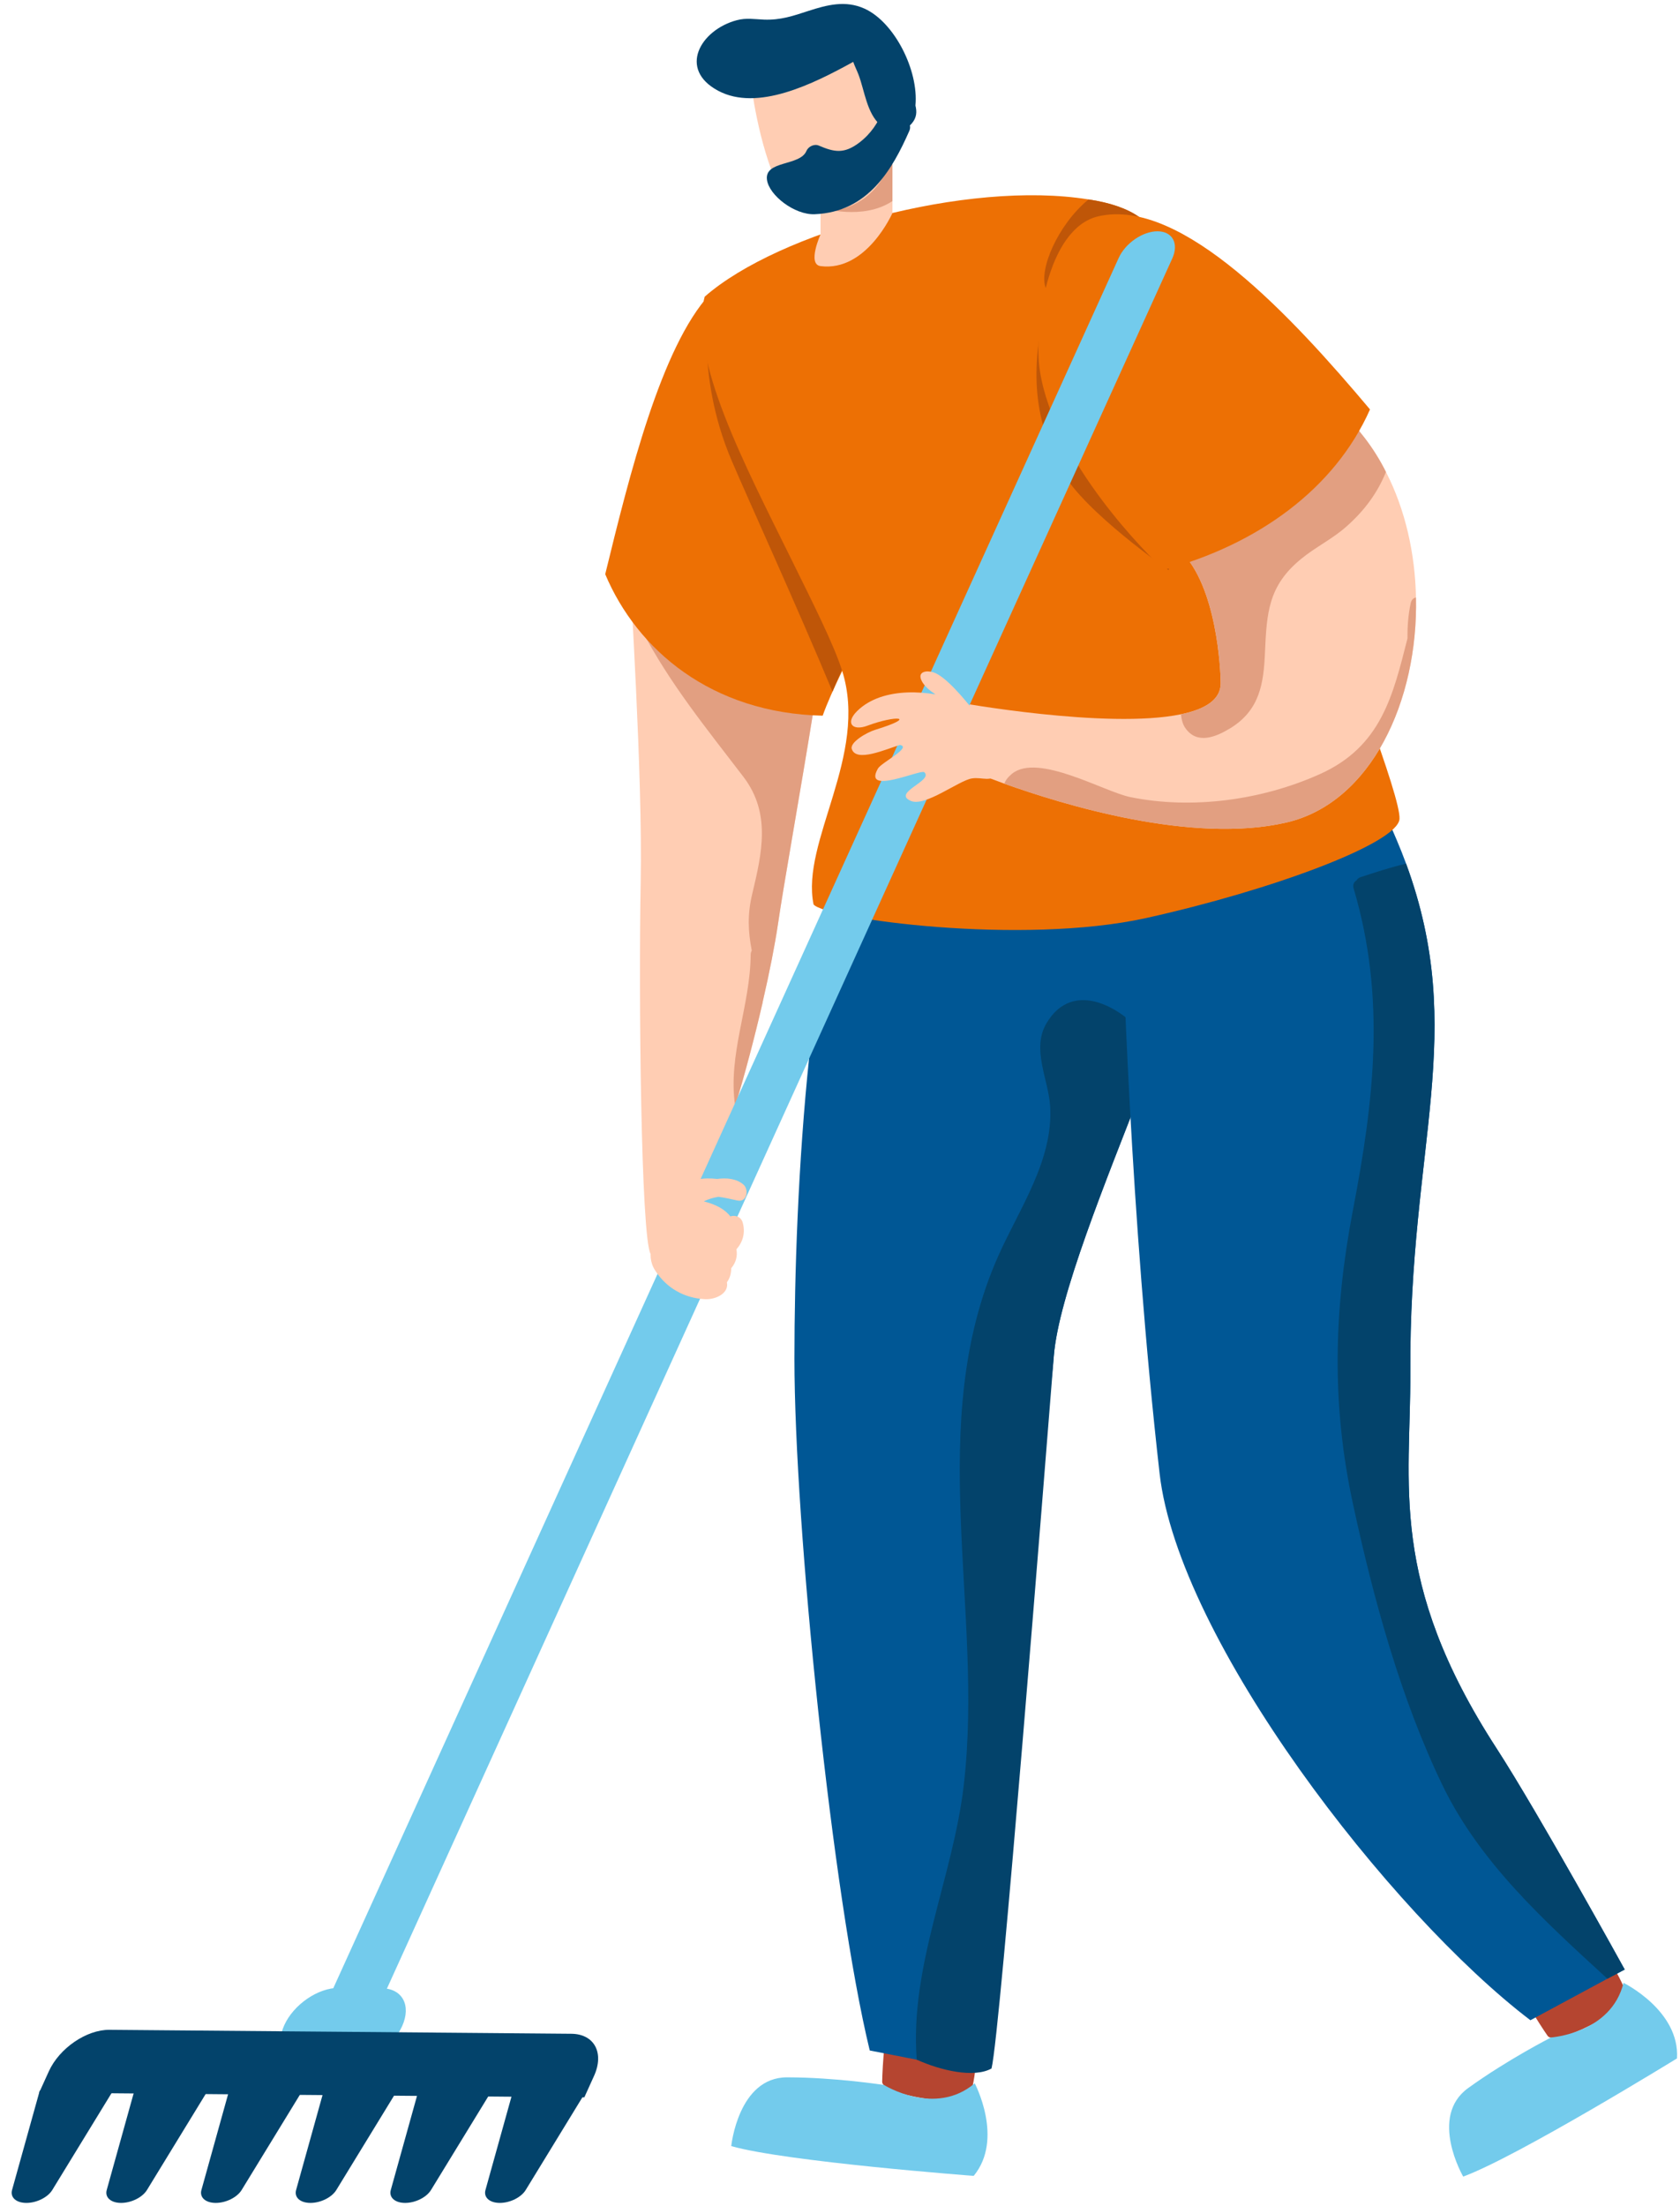
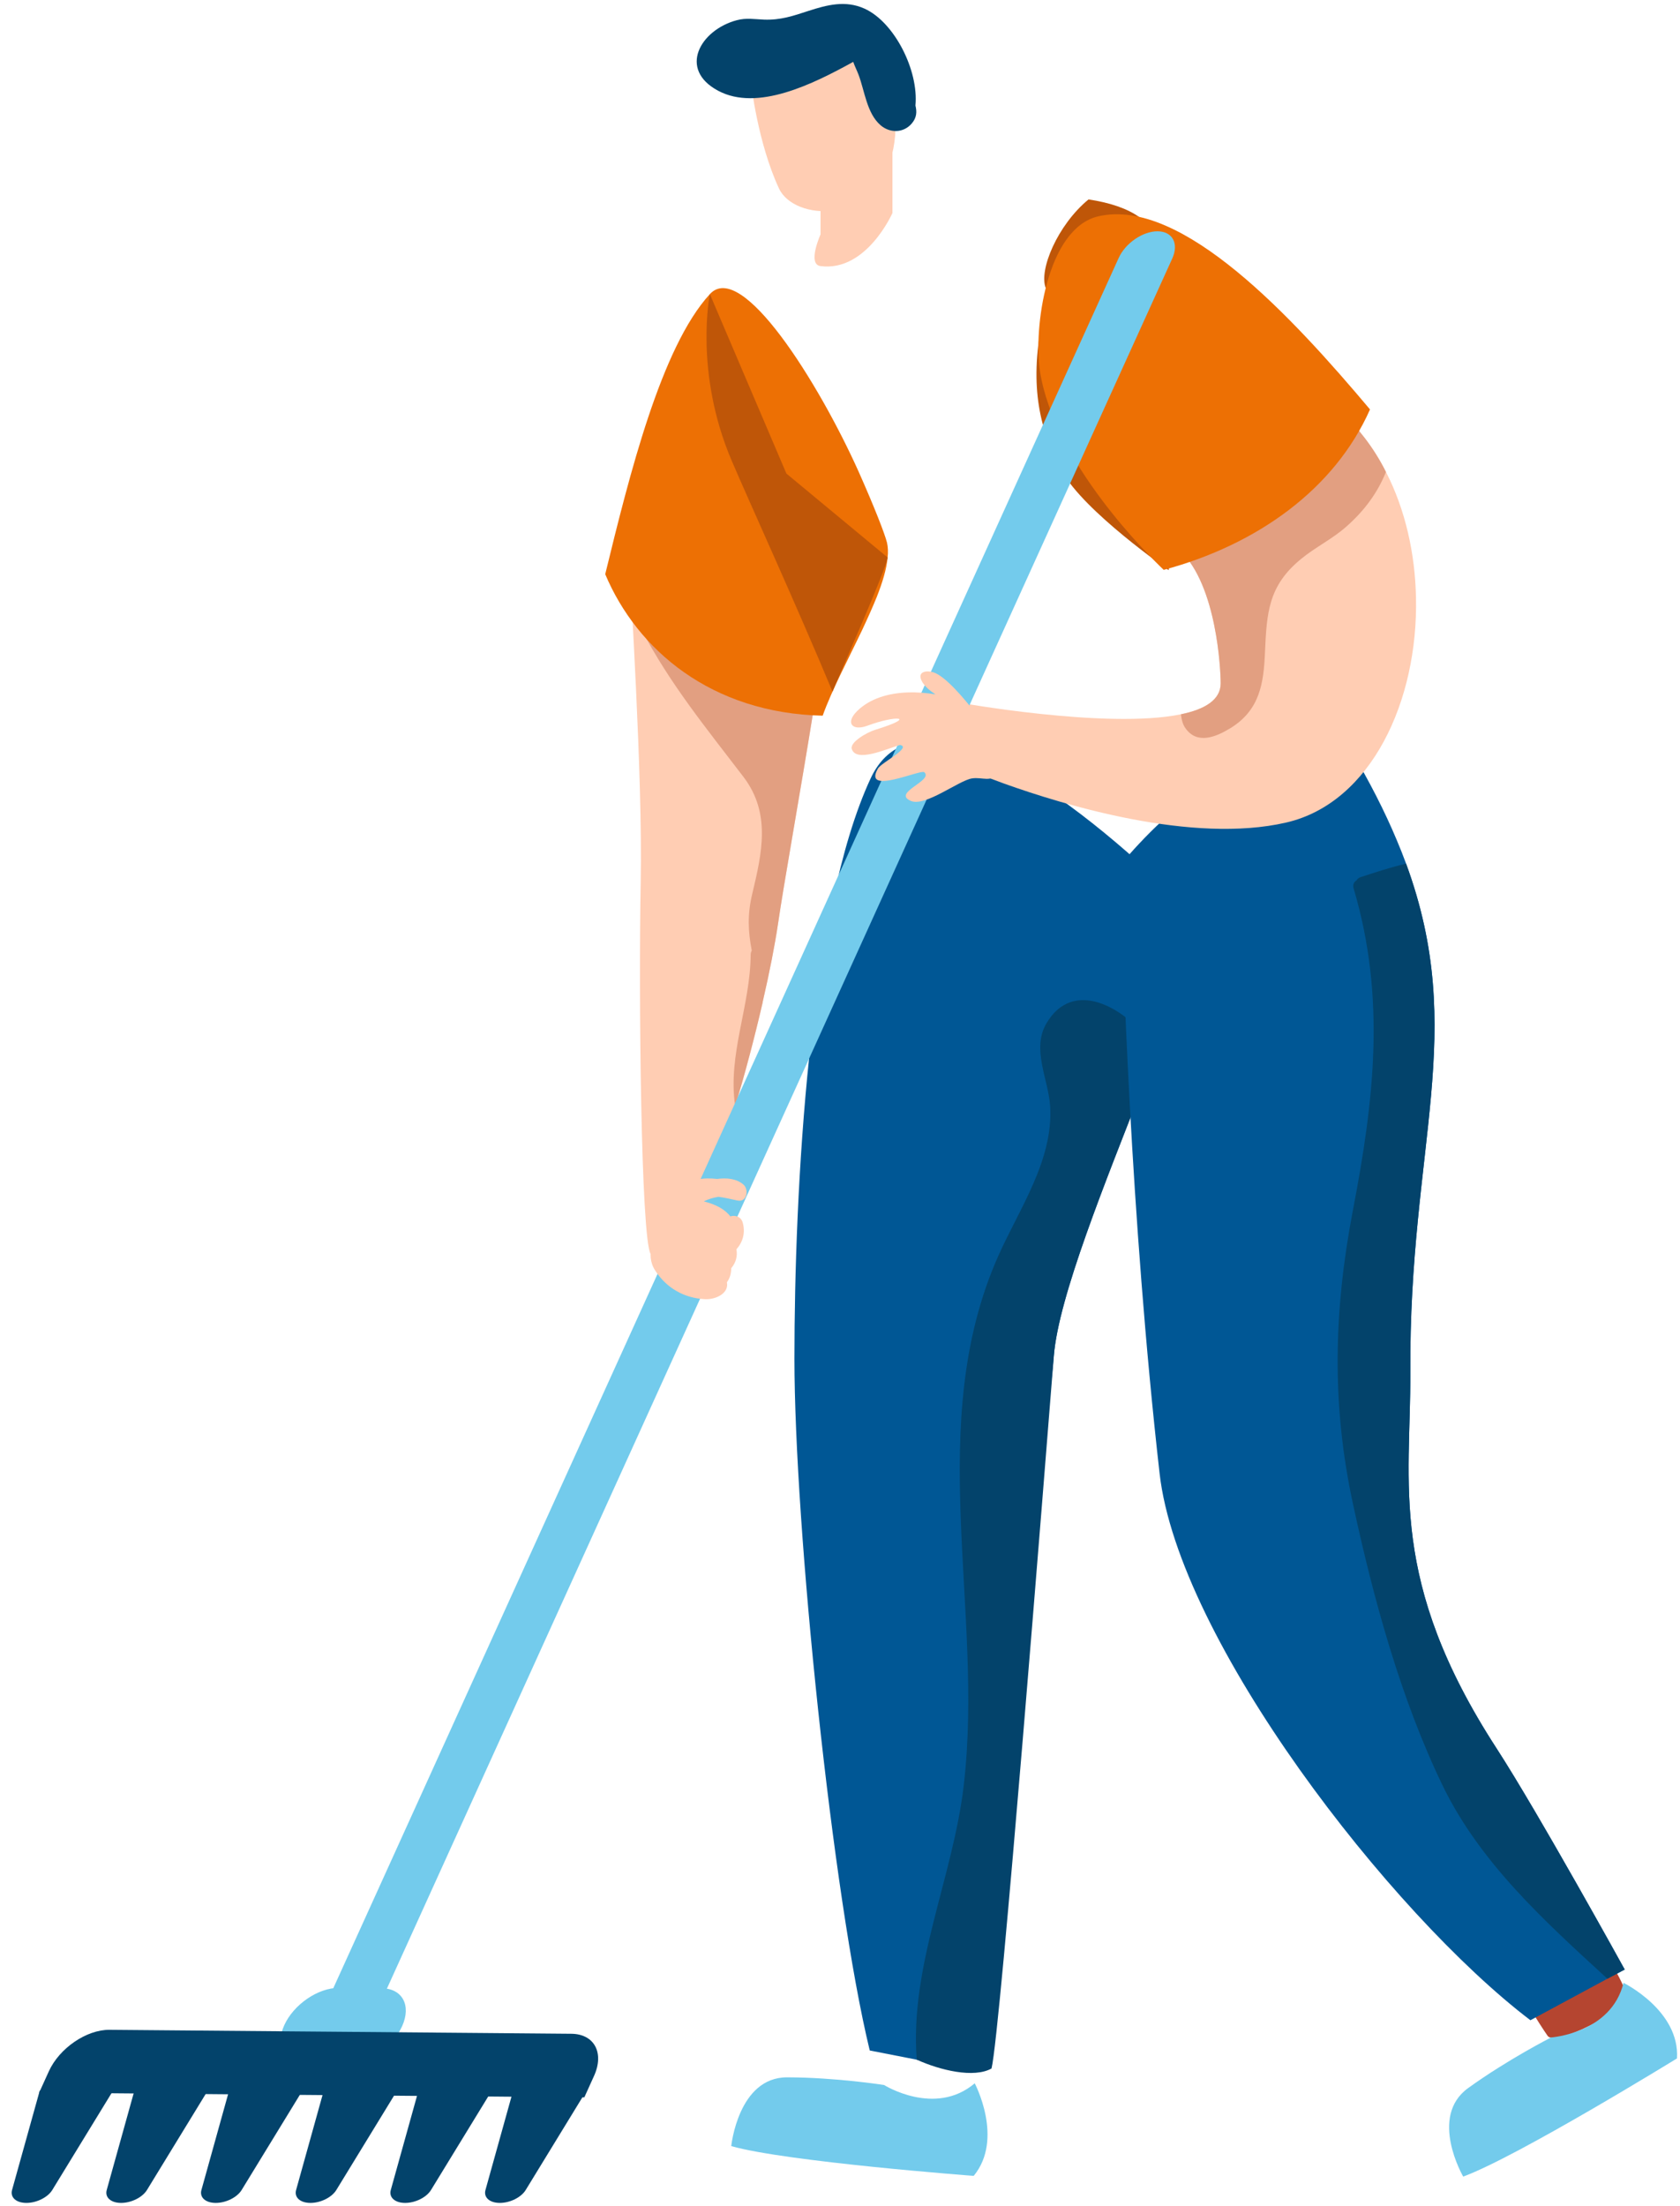
<svg xmlns="http://www.w3.org/2000/svg" width="131px" height="172px" viewBox="0 0 131 172" version="1.1">
-   <path d="M 69.632 156.681 C 70.276 156.052 76.236 157.375 76.252 157.745 C 76.301 158.877 76.064 163.165 75.42 163.657 C 74.795 164.134 68.774 163.375 68.789 162.283 C 68.801 161.34 69.011 157.287 69.632 156.681" fill="#B54530" />
  <path d="M 76.005 162.412 C 76.005 162.412 78.303 166.741 75.926 169.628 C 75.926 169.628 61.32 168.529 57.02 167.308 C 57.02 167.308 57.563 161.94 61.377 161.947 C 65.192 161.952 68.938 162.545 68.938 162.545 C 68.938 162.545 72.911 165.038 76.005 162.412" fill="#73CBEC" />
  <path d="M 118.073 153.679 C 118.226 152.791 123.828 150.366 124.057 150.655 C 124.761 151.544 127.086 155.155 126.853 155.933 C 126.626 156.686 121.305 159.604 120.677 158.71 C 120.134 157.94 117.927 154.534 118.073 153.679" fill="#B54530" />
  <path d="M 126.596 154.581 C 126.596 154.581 130.996 156.738 130.765 160.471 C 130.765 160.471 118.294 168.15 114.094 169.684 C 114.094 169.684 111.385 165.02 114.477 162.786 C 117.57 160.553 120.951 158.836 120.951 158.836 C 120.951 158.836 125.632 158.522 126.596 154.581" fill="#73CBEC" />
  <path d="M 90.408 81.283 C 90.023 82.316 89.596 83.404 89.169 84.518 C 86.195 92.161 82.546 101.07 82.174 105.695 C 81.486 114.301 77.464 135.28 77.506 145.441 C 77.56 153.772 75.199 159.395 75.379 161.31 C 75.365 161.338 67.82 159.853 67.82 159.853 C 64.919 147.919 61.947 118.997 61.947 105.916 C 61.947 92.835 63.075 71.039 67.882 60.698 C 72.452 50.867 90.697 68.739 92.818 71.148 C 93.63 72.072 92.336 76.148 90.408 81.283" fill="#005795" />
  <path d="M 90.188 81.131 C 89.968 80.98 89.734 80.994 89.527 81.076 C 87.683 78.612 83.703 76.203 81.596 79.782 C 80.413 81.792 81.762 84.161 81.885 86.239 C 82.147 90.44 79.489 94.212 77.851 97.89 C 72.013 110.997 76.75 125.455 75.152 139.156 C 74.326 146.33 70.92 153.246 71.484 160.57 C 73.317 161.4 75.939 162.027 77.316 161.256 C 78.012 158.44 81.486 114.301 82.175 105.695 C 82.546 101.069 86.195 92.161 89.169 84.518 C 89.597 83.403 90.023 82.316 90.409 81.283 C 90.34 81.228 90.257 81.187 90.188 81.131" fill="#03436B" />
  <path d="M 87.377 67.429 C 87.377 67.429 87.39 67.883 87.404 68.736 C 87.528 74.051 88.134 94.679 90.42 114.863 C 91.893 127.862 108.403 149.177 119.335 157.495 L 125.339 154.258 L 126.688 153.543 C 126.688 153.543 119.969 141.356 116.706 136.316 C 108.21 123.235 110.014 115.635 109.972 107.002 C 109.862 89.226 114.489 80.55 109.642 67.332 C 109.421 66.727 109.174 66.107 108.912 65.487 C 107.989 63.284 106.805 60.943 105.291 58.409 C 105.071 58.051 104.727 57.804 104.258 57.652 C 103.735 57.473 103.061 57.433 102.275 57.528 C 98.902 57.928 93.49 60.778 88.822 65.776 C 88.327 66.299 87.845 66.851 87.377 67.429" fill="#005795" />
  <path d="M 105.512 117.301 C 107.095 124.64 109.23 132.461 112.507 139.235 C 115.44 145.252 120.452 149.783 125.34 154.258 L 126.689 153.542 C 126.689 153.542 119.97 141.356 116.706 136.316 C 108.211 123.235 110.014 115.635 109.972 107.002 C 109.863 89.226 114.49 80.55 109.642 67.332 C 108.321 67.634 107.054 68.075 106.104 68.378 C 105.939 68.433 105.842 68.516 105.787 68.625 C 105.58 68.75 105.457 68.969 105.553 69.273 C 108.087 77.811 107.137 85.824 105.484 94.403 C 103.997 102.196 103.818 109.521 105.512 117.301" fill="#03436B" />
  <path d="M 63.438 55.344 C 62.433 61.622 61.125 68.851 60.657 72.086 C 60.422 73.657 60.009 75.791 59.473 78.104 L 59.473 78.132 C 59.459 78.172 59.459 78.214 59.444 78.256 C 58.838 80.873 58.096 83.709 57.325 86.228 C 55.699 91.557 51.256 97.353 50.733 97.766 C 49.974 96.43 49.792 77.389 49.958 68.796 C 50.123 60.177 49.09 45.292 49.172 44.838 C 49.172 44.81 52.932 27.709 56.416 24.004 C 59.871 20.369 63.176 40.307 63.176 40.307 C 63.176 40.307 64.016 41.904 64.608 44.424 C 64.882 45.54 64.263 50.111 63.438 55.344" fill="#FFCDB3" />
  <path d="M 60.89 53.319 C 60.793 53.043 60.573 52.824 60.215 52.824 C 58.563 52.865 56.677 51.613 55.259 50.828 C 53.827 50.042 52.505 49.148 51.307 48.045 C 51.045 47.811 50.756 47.84 50.535 47.977 C 50.136 48.06 49.751 48.555 50.012 49.065 C 52.243 53.319 55.079 56.776 57.971 60.563 C 60.132 63.399 59.416 66.497 58.659 69.677 C 58.274 71.275 58.329 72.583 58.618 74.098 C 58.577 74.194 58.536 74.291 58.536 74.414 C 58.508 78.448 56.731 82.194 57.324 86.228 C 58.095 83.709 58.838 80.873 59.444 78.256 C 59.458 78.214 59.458 78.173 59.472 78.132 L 59.472 78.104 C 60.009 75.791 60.422 73.657 60.656 72.087 C 61.124 68.851 62.432 61.622 63.437 55.344 C 62.928 54.462 62.129 53.76 60.89 53.319" fill="#E29F81" />
  <path d="M 64.149 55.795 C 64.859 53.804 66.144 51.393 67.238 49.092 C 67.65 48.214 68.039 47.348 68.364 46.544 C 68.816 45.401 69.137 44.338 69.211 43.459 C 69.264 43.034 69.241 42.646 69.164 42.3 C 68.99 41.603 68.149 39.455 66.949 36.761 C 63.815 29.786 57.816 20.231 55.352 22.929 C 51.554 27.065 49.083 37.024 47.193 44.764 C 49.67 50.649 55.461 55.599 64.149 55.795" fill="#ED7004" />
  <path d="M 55.352 22.928 C 55.352 22.928 54.105 29.011 57.056 35.919 C 58.393 39.05 62.151 47.279 64.916 53.919 C 65.369 52.776 69.138 44.338 69.211 43.459 L 61.32 36.918 L 55.352 22.928 Z" fill="#BF5608" />
-   <path d="M 61.731 43.652 C 63.425 47.094 65.008 50.219 65.669 52.298 C 67.748 58.881 62.433 65.607 63.438 70.509 C 64.36 71.637 79.659 73.724 89.407 71.562 C 99.156 69.4 109.004 65.744 109.128 63.844 C 109.238 62.109 104.898 51.087 101.497 41.503 C 97.724 30.86 92.492 20.56 89.518 17.517 C 89.283 17.283 89.063 17.091 88.856 16.939 C 87.92 16.264 86.557 15.796 84.877 15.548 C 75.445 14.02 60.717 18.068 54.948 23.131 C 53.701 27.954 58.068 36.229 61.731 43.652" fill="#ED7004" />
  <path d="M 63.982 14.204 L 63.982 18.276 C 63.982 18.276 62.926 20.607 63.982 20.745 C 67.568 21.208 69.589 16.606 69.589 16.606 L 69.589 11.881 L 63.982 14.204 Z" fill="#FFCDB3" />
-   <path d="M 69.589 15.675 L 69.589 12.225 C 69.589 12.225 66.86 16.061 64.107 16.218 C 64.107 16.218 67.3 17.202 69.589 15.675" fill="#E29F81" />
  <path d="M 81.545 22.46 C 83.004 20.809 87.947 18.289 89.518 17.517 C 89.283 17.283 89.063 17.091 88.857 16.939 C 87.92 16.264 86.557 15.796 84.878 15.548 C 82.468 17.53 80.981 21.056 81.545 22.46" fill="#BF5608" />
  <path d="M 81.251 25.072 C 81.251 25.072 80.717 32.142 85.152 36.324 C 89.588 40.506 91.241 42.069 91.241 42.069 L 91.133 44.45 C 91.133 44.45 84.534 39.88 82.813 36.738 C 81.092 33.596 80.247 30.206 81.251 25.072" fill="#BF5608" />
  <path d="M 74.557 54.735 L 75.838 60.132 C 75.838 60.132 76.76 60.532 78.316 61.095 C 82.901 62.734 92.953 65.819 100.293 64.125 C 106.915 62.597 110.592 54.638 110.413 46.583 L 110.413 46.569 C 110.344 43.168 109.587 39.739 108.072 36.793 C 107.604 35.857 107.053 34.975 106.42 34.149 C 106.213 33.887 106.007 33.626 105.786 33.364 L 105.773 33.35 C 105.745 33.309 105.718 33.295 105.69 33.254 C 99.26 25.612 96.643 23.395 91.507 19.209 C 88.836 17.033 84.747 18.066 83.562 21.302 C 82.709 23.63 82.2 26.603 82.819 30.129 C 83.452 33.805 85.476 37.082 88.286 39.533 C 89.318 40.428 90.489 41.474 91.618 42.548 C 91.769 42.687 91.907 42.81 92.044 42.947 C 94.881 45.674 95.183 52.202 95.183 53.275 C 95.183 54.555 93.959 55.299 92.085 55.684 C 86.33 56.882 74.557 54.735 74.557 54.735" fill="#FFCDB3" />
-   <path d="M 92.044 42.948 C 94.881 45.675 95.183 52.202 95.183 53.275 C 95.183 54.555 93.959 55.3 92.085 55.685 C 92.127 56.084 92.223 56.47 92.429 56.759 C 93.338 58.068 94.812 57.461 95.955 56.759 C 98.227 55.354 98.544 53.289 98.64 50.797 C 98.778 47.796 98.888 45.662 101.462 43.568 C 102.578 42.646 103.914 42.012 105.002 41.035 C 106.392 39.81 107.424 38.405 108.072 36.793 C 107.604 35.858 107.053 34.976 106.419 34.15 C 106.213 33.888 106.006 33.627 105.786 33.365 L 105.773 33.351 C 104.368 33.778 103.184 34.66 101.848 35.609 C 98.901 37.702 94.66 38.735 92.278 41.544 C 92.003 41.86 91.783 42.205 91.617 42.549 C 91.769 42.687 91.906 42.811 92.044 42.948" fill="#E29F81" />
+   <path d="M 92.044 42.948 C 94.881 45.675 95.183 52.202 95.183 53.275 C 95.183 54.555 93.959 55.3 92.085 55.685 C 92.127 56.084 92.223 56.47 92.429 56.759 C 93.338 58.068 94.812 57.461 95.955 56.759 C 98.227 55.354 98.544 53.289 98.64 50.797 C 98.778 47.796 98.888 45.662 101.462 43.568 C 102.578 42.646 103.914 42.012 105.002 41.035 C 106.392 39.81 107.424 38.405 108.072 36.793 C 107.604 35.858 107.053 34.976 106.419 34.15 C 106.213 33.888 106.006 33.627 105.786 33.365 L 105.773 33.351 C 104.368 33.778 103.184 34.66 101.848 35.609 C 92.003 41.86 91.783 42.205 91.617 42.549 C 91.769 42.687 91.906 42.811 92.044 42.948" fill="#E29F81" />
  <path d="M 90.742 44.427 C 89.574 43.311 82.217 36.101 81.09 28.934 C 80.577 25.673 81.588 17.802 85.646 16.863 C 92.147 15.358 100.834 24.795 106.828 31.919 C 104.076 38.123 98.044 42.462 90.742 44.427" fill="#ED7004" />
-   <path d="M 78.316 61.096 C 82.901 62.735 92.953 65.82 100.293 64.126 C 106.915 62.598 110.592 54.639 110.413 46.584 C 110.22 46.611 110.055 46.763 110 47.024 C 109.807 47.933 109.738 48.856 109.752 49.764 C 108.623 54.198 107.713 58.205 102.909 60.354 C 98.406 62.377 92.966 63.121 88.148 62.143 C 86.096 61.731 80.96 58.686 78.922 60.312 C 78.606 60.573 78.399 60.835 78.316 61.096" fill="#E29F81" />
  <path d="M 24.669 157.906 L 28.849 157.941 L 91.411 20.147 C 91.937 18.988 91.427 18.041 90.273 18.031 C 89.118 18.021 87.755 18.953 87.23 20.111 L 24.669 157.906 Z" fill="#73CBEC" />
  <path d="M 23.757 160.846 L 27.096 160.874 C 28.711 160.888 30.617 159.585 31.354 157.963 C 32.089 156.341 31.376 155.015 29.76 155.002 L 26.421 154.974 C 24.805 154.959 22.9 156.263 22.164 157.885 C 21.428 159.505 22.141 160.831 23.757 160.846" fill="#73CBEC" />
  <path d="M 3.053 163.141 L 45.563 163.507 L 46.318 161.842 C 47.136 160.039 46.344 158.565 44.548 158.55 L 8.541 158.241 C 6.745 158.225 4.626 159.675 3.808 161.478 L 3.053 163.141 Z" fill="#03436B" />
  <path d="M 38.975 171.736 L 38.975 171.736 C 39.774 171.736 40.641 171.303 40.993 170.729 L 45.731 162.984 L 40.013 162.984 L 37.855 170.729 C 37.695 171.303 38.176 171.736 38.975 171.736" fill="#03436B" />
  <path d="M 31.592 171.736 L 31.592 171.736 C 32.391 171.736 33.258 171.303 33.609 170.729 L 38.348 162.984 L 32.63 162.984 L 30.472 170.729 C 30.312 171.303 30.793 171.736 31.592 171.736" fill="#03436B" />
  <path d="M 24.209 171.736 L 24.209 171.736 C 25.008 171.736 25.874 171.303 26.226 170.729 L 30.964 162.984 L 25.246 162.984 L 23.089 170.729 C 22.929 171.303 23.409 171.736 24.209 171.736" fill="#03436B" />
  <path d="M 16.825 171.736 L 16.825 171.736 C 17.624 171.736 18.491 171.303 18.843 170.729 L 23.581 162.984 L 17.863 162.984 L 15.706 170.729 C 15.545 171.303 16.026 171.736 16.825 171.736" fill="#03436B" />
  <path d="M 9.442 171.736 L 9.442 171.736 C 10.241 171.736 11.108 171.303 11.46 170.729 L 16.198 162.984 L 10.48 162.984 L 8.322 170.729 C 8.162 171.303 8.643 171.736 9.442 171.736" fill="#03436B" />
  <path d="M 2.06 171.736 L 2.06 171.736 C 2.859 171.736 3.725 171.303 4.077 170.729 L 8.816 162.984 L 3.098 162.984 L 0.94 170.729 C 0.78 171.303 1.261 171.736 2.06 171.736" fill="#03436B" />
  <path d="M 74.951 54.676 C 72.608 53.779 68.83 53.471 66.839 55.43 C 65.879 56.374 66.479 57.009 67.631 56.577 C 69.852 55.744 71.638 55.851 68.25 56.893 C 67.566 57.103 66.259 57.874 66.417 58.384 C 66.752 59.468 69.09 58.401 70.175 58.074 C 71.143 58.262 68.726 59.444 68.457 59.916 C 67.239 62.047 71.796 59.958 72.068 60.197 C 72.828 60.865 69.528 61.791 71.023 62.437 C 72.144 62.924 74.769 60.839 75.793 60.684 C 76.633 60.558 77.291 61.048 77.847 60.236 C 79.09 58.424 75.941 55.055 74.951 54.676" fill="#FFCDB3" />
  <path d="M 75.846 55.311 C 75.241 54.555 73.745 52.715 72.779 52.413 C 72.25 52.248 71.519 52.345 71.858 53.06 C 72.064 53.495 72.536 53.862 72.922 54.123 C 73.271 54.359 73.578 54.716 73.939 54.92 C 74.309 55.128 75.926 55.411 75.846 55.311" fill="#FFCDB3" />
  <path d="M 50.835 97.103 C 50.835 97.064 50.823 97.033 50.829 96.991 C 51.063 95.391 51.964 93.9 53.057 92.723 C 53.833 91.887 54.868 91.79 55.92 91.91 C 56.685 91.802 57.438 91.894 57.961 92.339 C 58.418 92.728 58.261 93.748 57.51 93.592 C 57.053 93.497 56.537 93.367 56.025 93.301 C 55.625 93.362 55.21 93.492 54.883 93.655 C 54.936 93.671 54.995 93.686 55.044 93.701 C 55.83 93.921 56.531 94.274 56.947 94.828 C 57.306 94.709 57.782 94.839 57.914 95.312 C 58.133 96.101 57.93 96.823 57.423 97.396 C 57.52 97.939 57.382 98.433 57.018 98.87 C 57.015 99.287 56.916 99.642 56.682 99.967 C 56.856 100.817 55.827 101.317 54.999 101.283 C 53.378 101.215 51.981 100.432 51.091 99.051 C 50.674 98.405 50.662 97.747 50.835 97.103" fill="#FFCDB3" />
  <path d="M 58.566 6.494 C 58.566 6.494 59.081 11.134 60.746 14.701 C 61.929 17.231 68.171 17.581 69.551 12.069 C 70.931 6.558 66.751 2.148 66.751 2.148 L 58.566 6.494 Z" fill="#FFCDB3" />
  <path d="M 56.003 7.077 C 59.065 8.705 63.374 6.565 66.532 4.823 C 66.655 5.177 66.832 5.525 66.94 5.809 C 67.421 7.065 67.585 8.837 68.665 9.765 C 69.386 10.384 70.438 10.382 71.082 9.643 C 71.502 9.16 71.496 8.697 71.383 8.227 C 71.642 5.482 69.738 1.721 67.407 0.671 C 65.93 0.005 64.5 0.377 63.029 0.854 C 61.837 1.243 60.873 1.576 59.579 1.529 C 58.81 1.499 58.195 1.376 57.435 1.58 C 54.599 2.347 52.859 5.404 56.003 7.077" fill="#03436B" />
-   <path d="M 70.11 9.295 C 70.15 9.206 70.201 9.124 70.238 9.033 C 70.583 8.19 69.226 7.718 68.881 8.563 C 68.471 9.566 67.913 10.426 67.01 11.114 C 65.816 12.023 65.047 11.862 63.84 11.347 C 63.487 11.196 63.023 11.43 62.884 11.765 C 62.386 12.968 59.605 12.49 59.805 14.013 C 59.964 15.221 61.951 16.764 63.525 16.701 C 67.715 16.531 69.598 13.171 70.907 10.199 C 71.152 9.643 70.612 9.214 70.11 9.295" fill="#03436B" />
</svg>